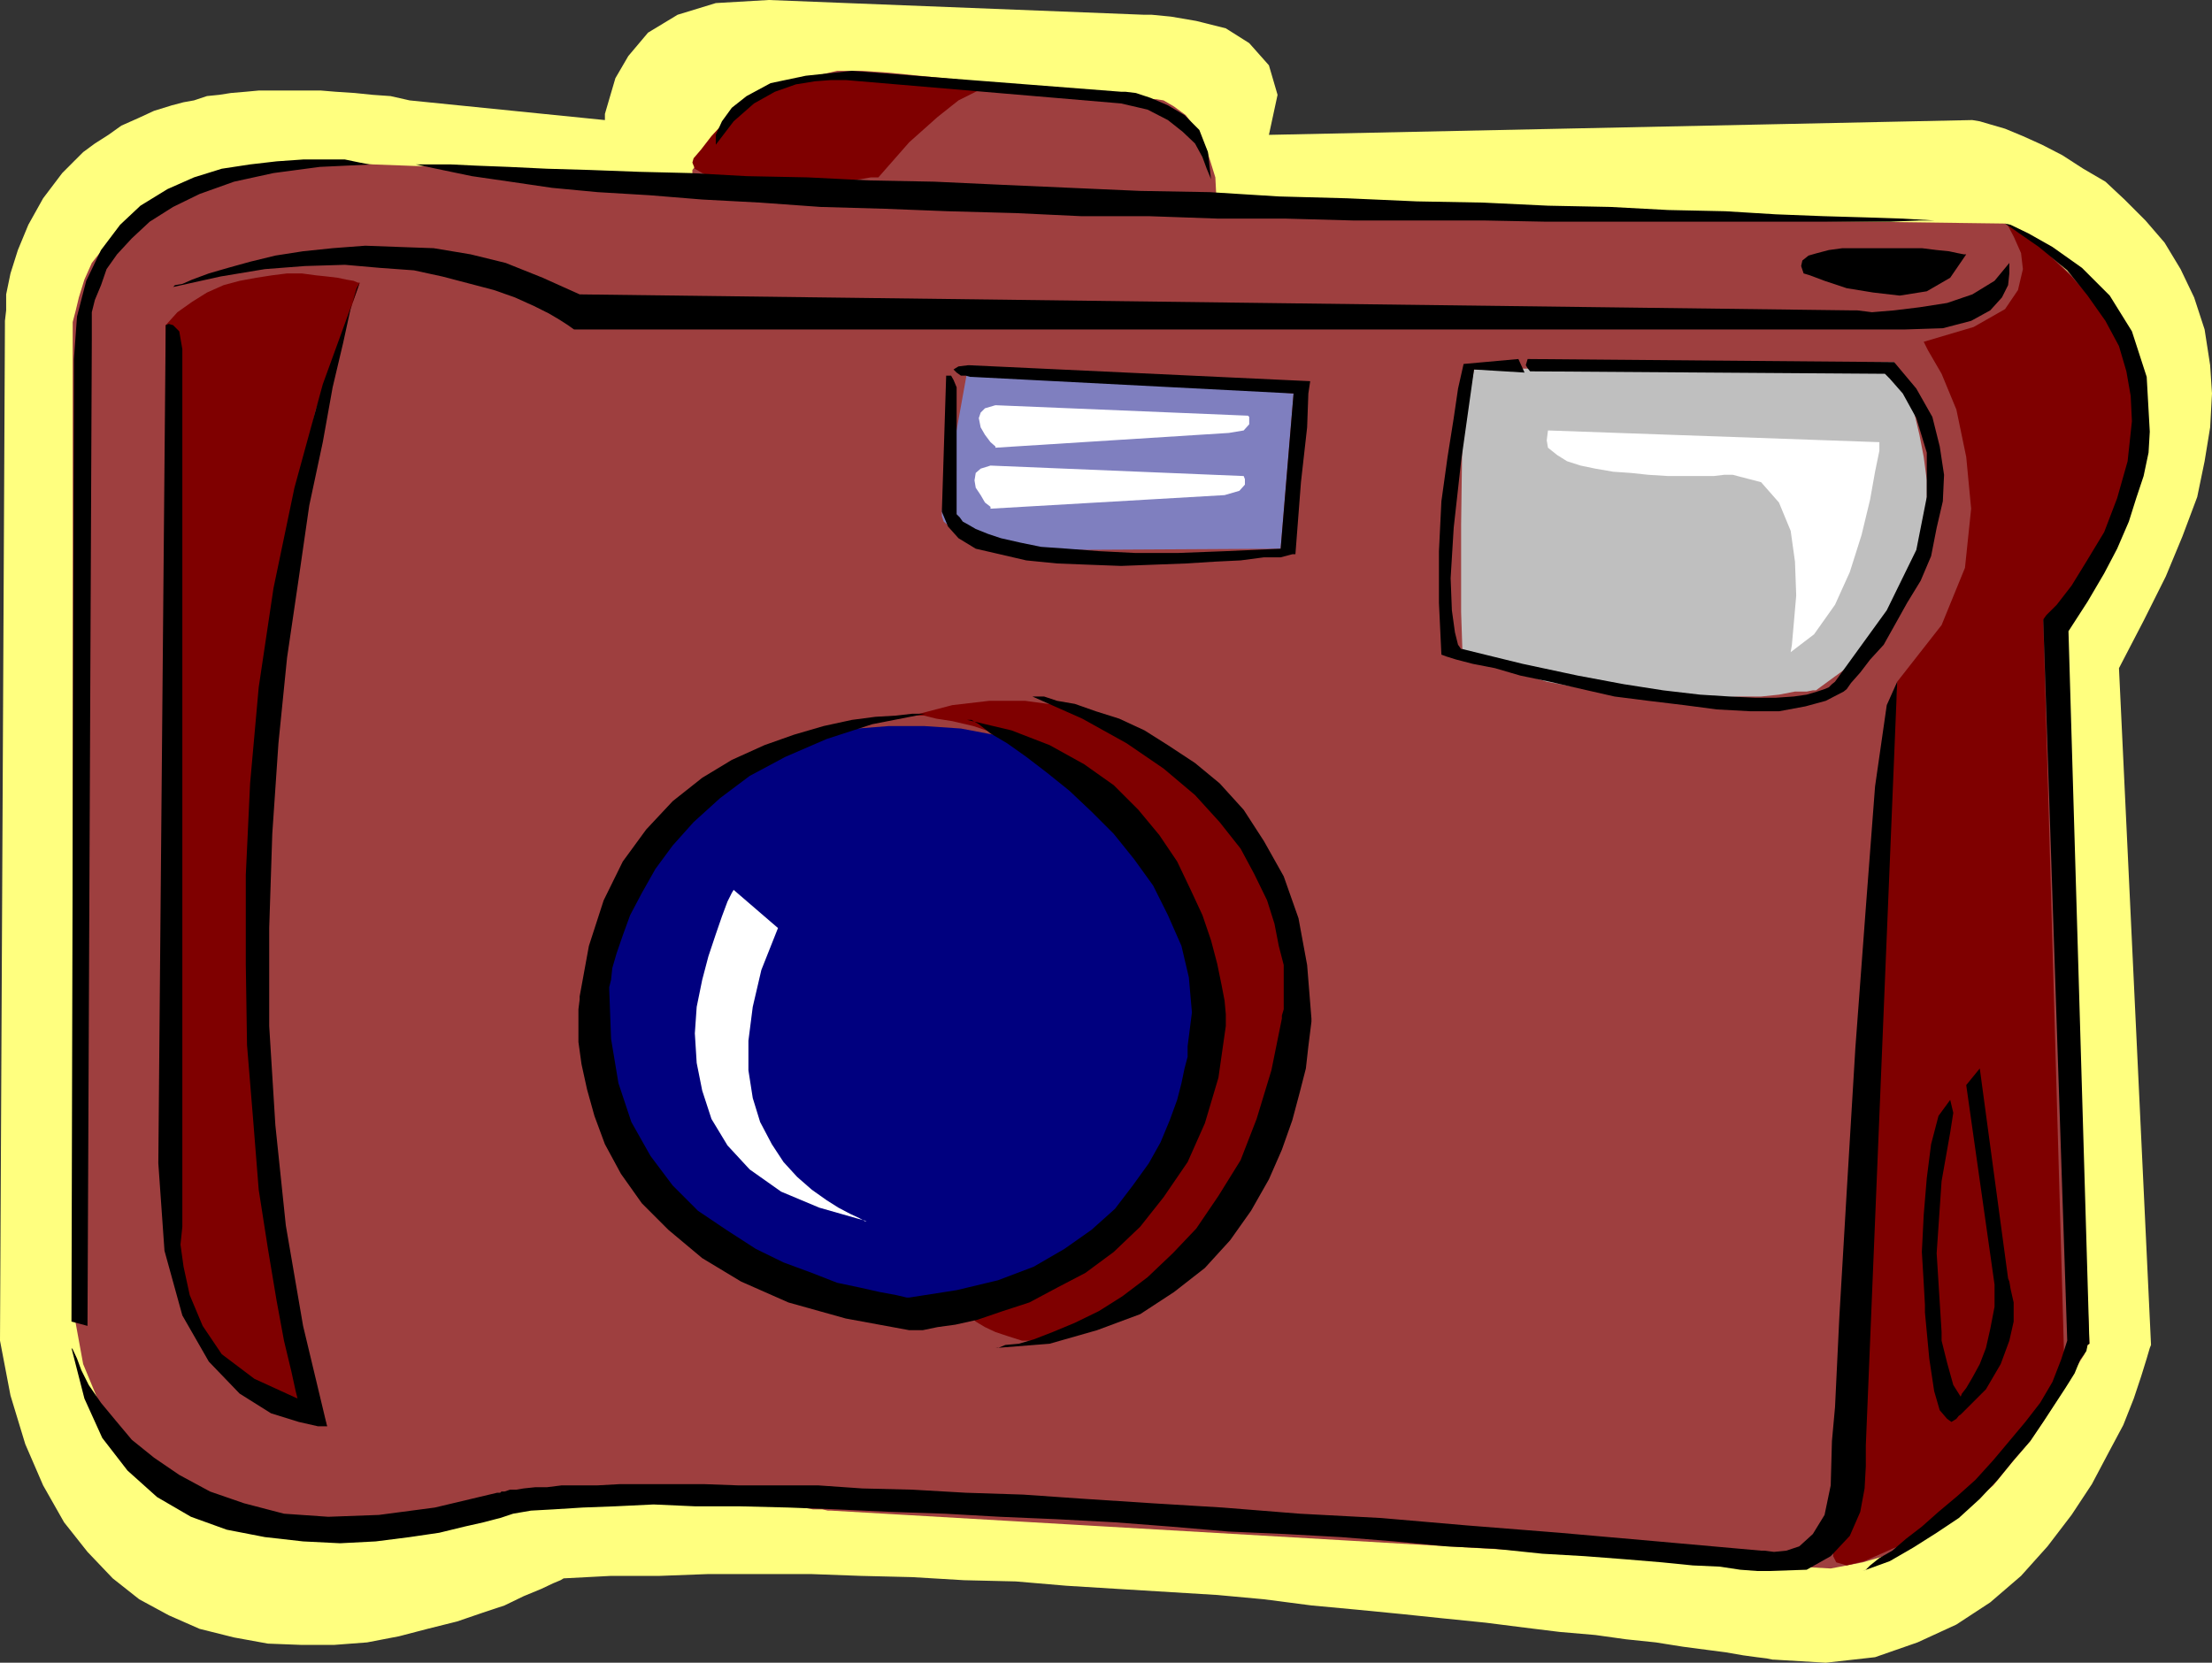
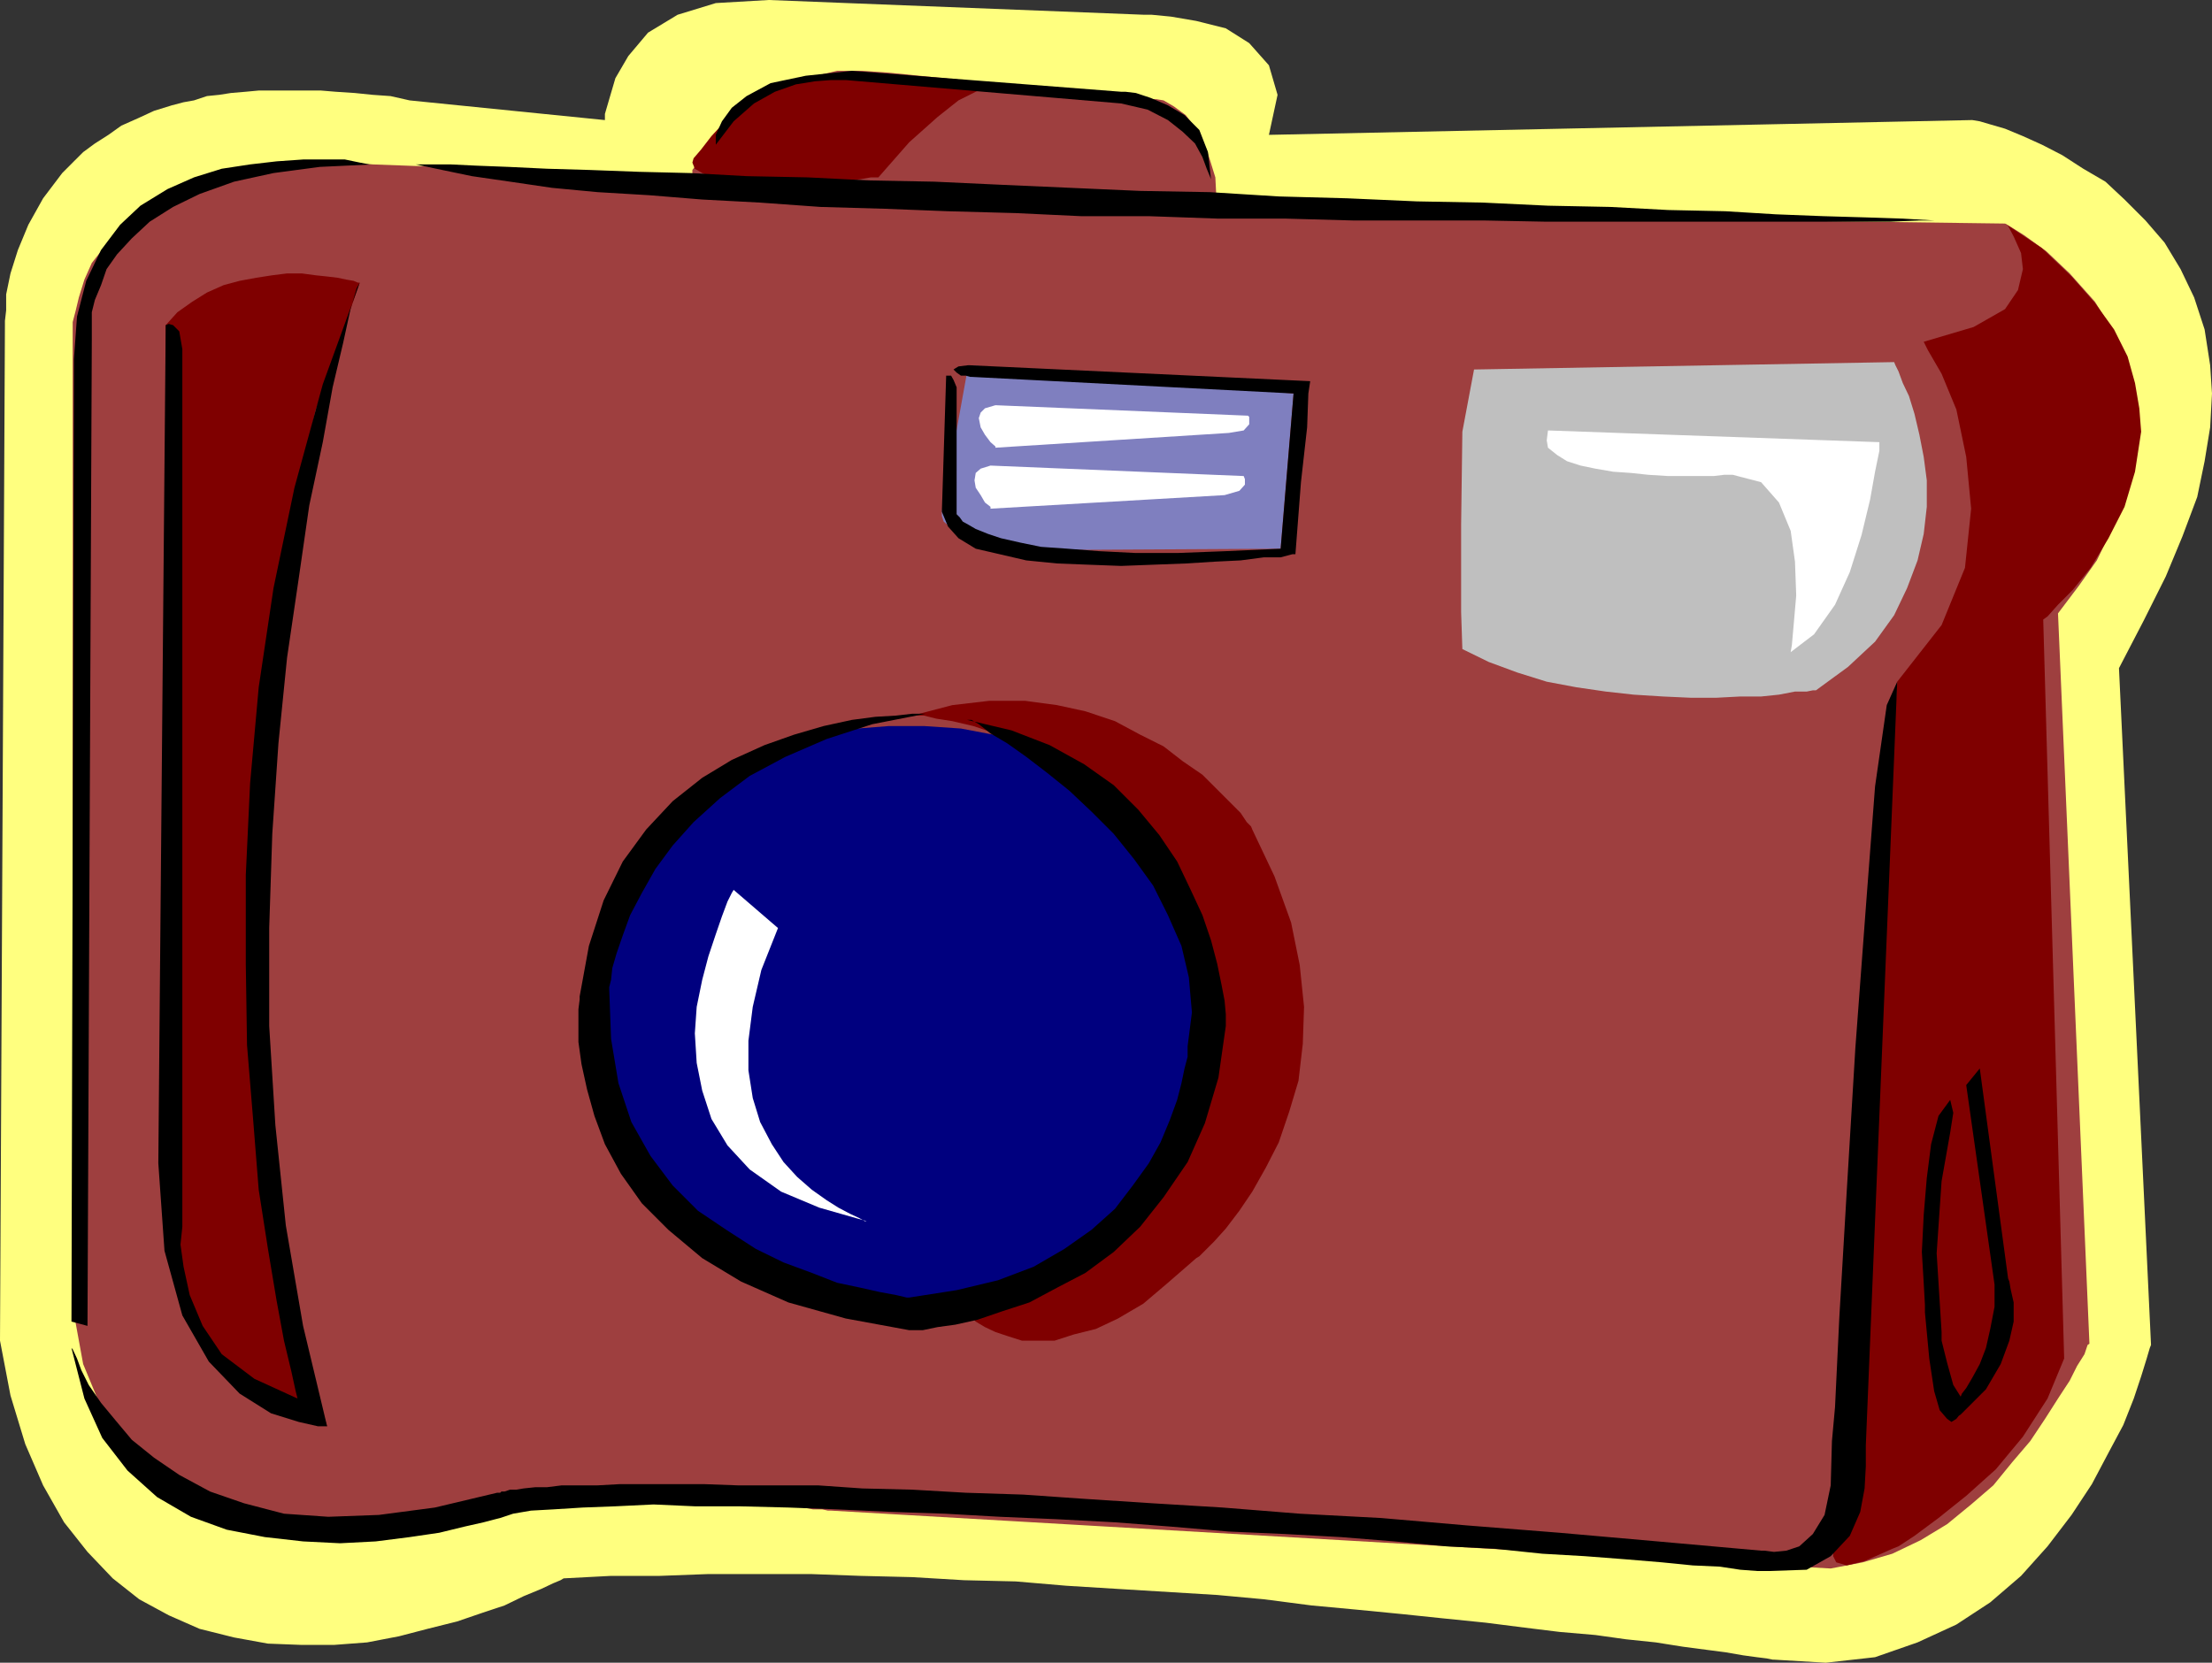
<svg xmlns="http://www.w3.org/2000/svg" width="359.102" height="270">
  <rect width="100%" height="100%" fill="#333333" stroke="none" />
  <path fill="#ffff7f" d="M320 19.5h.203l1.2.2 1.699.5 2.398.698 2.902 1.204L331.5 23.5l3.3 1.7 3.403 2.198 3.598 2.102 3.101 2.898 3.399 3.403 3.101 3.597L354 43.7l2.203 4.602 1.7 5.199.898 5.8.3 4.598-.3 5.5-.899 5.5-1.199 5.801-2.402 6.403-2.7 6.5L348 100.8l-4 7.699 5.203 109.898-.203.5-.5 1.704-.898 2.898-1.2 3.602-1.699 4.296-2.402 4.5-2.7 5.102-3.3 5-3.899 5.102-4.3 4.796-5 4.301-5.5 3.602-6.301 2.898-6.899 2.403-8 .898-8.402-.5h-.2l-1-.2-1.597-.198L283 268.8l-2.898-.5-3.102-.403-3.797-.5-4.402-.699-4.801-.5-5-.699-5.797-.5-5.703-.7-6.297-.8-6.902-.7-6.7-.698-7.199-.704-7.5-.699-7.699-1-7.601-.699-16.399-1-8.101-.5-8.2-.7-8.402-.198-8.398-.5-8.399-.204-8.101-.296H115l-7.898.296h-7.899l-7.703.403-.5.3-1.2.5-1.898.899L85 259.2l-3.098 1.5-3.601 1.198-4.098 1.403-4.8 1.199-4.602 1.2-5.2 1-5.3.402h-5.5l-5.301-.204-5.5-1-5.598-1.398-5-2.2-4.8-2.6-4.301-3.4-4.098-4.3-3.8-4.8-3.403-6-2.898-6.7-2.399-7.898L0 217.699.8 52.801v-.7l.2-1.703v-2.597l.703-3.403 1.2-3.796L4.601 36.5 7 32.2l3.102-4.098 1.699-1.704L13.5 24.7l1.902-1.398 2.2-1.403 2.101-1.5 2.7-1.199L25 18l2.902-.898 1.899-.5L31.5 16.3l2.102-.7 2-.203 1.898-.296 2.402-.204L42 14.7h10.102l2.398.2 3.102.203 2.898.296 2.902.204 3.098.699L98.203 19.5v-1l.7-2.398 1-3.403L102 9.102l3.203-3.801L110 2.398 116.203.5l8.598-.5 61 2.398H187l3.102.301 4.101.7L199 4.601 202.8 7l3.2 3.602 1.402 4.796-1.402 6.5L320 19.5" />
  <path fill="#9e3f3f" d="M11.8 55.5v-3.2l.5-1.902.5-2.097.903-2.903 1.2-2.699 2.199-2.8 2.398-2.7 3.102-2.898 3.8-2.403 4.801-2.097L37 28.1l6.703-1.203 7.899-.5 8.898.301 51.602 1.903.3-.301v-.7l.7-.902.699-1.199 1-1.5L116 22.602l1.402-1.704L119.301 19l1.902-1.7 2.399-1.402 2.699-1.5 2.902-1.199 3.297-.898 3.402-.801H140l4.3.3 42.903 4.302h.5l1.2.199 1.699 1 1.898 1.398 1.703 2.2 1.7 3.402 1.398 4.5.3 5.8 127.899 1.7.703.398 2.399 1.5 3.601 2.602L336 44.398 340.102 49l3.398 5.5 2.602 6.5 1.199 7.398-.2 3.403-.5 3.597-1 3.602-1.199 3.8-1.902 3.9-2.098 4.3-2.902 4.102-3.398 4.5 5.101 118.597-.3.2-.5 1.5-1.2 1.902-1.203 2.398-1.898 2.903-2.102 3.296-2.398 3.602-2.899 3.398-3.101 3.801-3.602 3.102-3.898 3.199-4.301 2.602-4.598 2.199-4.8 1.398-5.2 1-5.3-.3-157-9.098h-.5l-.903-.2H132l-1.598-.3-2.402-.5-2.7-.2-2.898-.203-3.3-.5-3.399-.296-3.3-.204-3.602-.199H98.402l-3.101.2-2.899.5H91.5l-2.398.703-3.899 1-4.8.898-5.7 1-6.703.7-7 .198h-7.2l-7.398-.699-7.199-1.398-6.8-2.403-6.2-3.597-5.3-4.801-4.301-6-3.102-7.5-1.7-9.3V55.5" />
  <path fill="#7f0000" d="m112.402 26.398.2-.699 1.199-1.398 1.699-2.2 2.402-2.601L121 17.102l3.402-2.204 3.801-1.699 4.297-.699 31 1.398h-2.7l-2.398 1-2.8 1.403L152.203 19l-4.601 4.102-5 5.699h-1.2l-1.699.3-1.703.2-2.098.199h-2.699l-2.601.3h-8.399l-2.601-.3-2.2-.2-1.902-.5-1.5-.698-1.2-.704-.398-1m35.7 89.802H150l2 .5 2.602.402 3.398.796 3.602 1.204 4 1.597 4.101 1.7L174 124.8l3.902 3.097L182 131.5l3.602 4.102 3.101 4.796 2.399 5.5 2.101 6.5 1 7.204v.296l.2 1.204.3 1.898v2.398l-.3 2.602-.2 3.602-1 3.597-1.203 3.903-1.598 4.296L188 187.7l-3.2 4.3-3.8 4.602-4.797 4.097-5.5 4.301-6.703 4.102-8 3.597.3.2.5.203.903.796.7.704 1.5.898 1.699.8 2.101.7 2.2.7h5.3l3.098-1 3.601-.9 3.598-1.698 4.102-2.403 4-3.398 4.601-4 .5-.301 2.399-2.398L199 199.5l2.203-2.898 2.098-3.102 2.199-3.898 2.102-4.102 1.699-5 1.5-5 .699-6 .203-6-.703-6.8-1.398-6.9-2.7-7.5-3.601-7.6-.2-.5-.699-.7-1-1.5-6.199-6.2-3.203-2.198-3.098-2.403-3.8-1.898-4.102-2.2-4.797-1.601-4.601-1-5.2-.7h-5.8l-6 .7-6.5 1.7m-89.7-70.302h-.3l-.7-.296-1.199-.204-1.402-.296-1.7-.204-1.898-.199L49 44.4h-2.398l-2.399.3-2.601.403-2.7.5-2.601.699-2.7 1.199-2.398 1.5-2.402 1.7-1.899 2.1.5 145v1.2l.5 3.8.899 5.098 2 6 3.101 6 4.5 5.5 6.301 4.102 8.399 2.102-1.2-3.801L49.203 217l-3.101-16.602L43 179.301l-1.7-25v-28l3.102-29.602 6.801-30 7.2-20.8M312.3 55.5l.7 1.398 2.203 3.801 2.399 5.801 1.601 7.7.797 8.402-1 9.597-3.797 9.301-7.203 9.2-8.898 137.698-.301.5-.7 1-.5 1.403v1.398l.5 1 1.7.5 2.902-.699 4.5-2 1-.398 2.598-1.704 3.902-2.898 4.5-3.602 4.797-4.296 4.402-5.301 4-6.2 2.7-6.5-3.399-120 .7-.5 1.699-1.902 2.398-2.398 2.902-3.602 2.899-4.8 2.601-5.098 1.7-5.7 1-6.5-.301-3.8-.7-4.102-1.199-4.3-2.199-4.399-3.101-4.3-3.801-4.302-4.801-4.597-6-4 .5.398.902 1.7 1.2 2.703.3 2.597-.8 3.403-2.102 3.097-5.098 2.903-8.101 2.398" />
-   <path fill="#7f7fbf" d="m157.203 59.3-4.3 23.802v.699l.3.898 1.2 1 1.898 1.2 3.601 1 5 .902 7.2.5 35.8-.2L210 63.899l-52.797-4.597" />
+   <path fill="#7f7fbf" d="m157.203 59.3-4.3 23.802v.699l.3.898 1.2 1 1.898 1.2 3.601 1 5 .902 7.2.5 35.8-.2L210 63.899" />
  <path fill="#00007f" d="M128.703 120.3h.7l2.199-.8 3.3-.398 4.301-.801 5.098-.403H150l6 .403 6.3 1.199 6.2 2.2 6.3 2.902 5.5 4.097 4.802 5.5 4.101 6.903 3.098 8.898 1.902 10.602.2 12.5-.2.398v1.5l-.703 2.102-1 3.199-1.398 3.097-1.7 3.801-2.199 4.102-2.8 4.097L181 199.2l-3.797 3.602-4.8 3.597-5.301 2.704-6 2.398-6.7 1.2-7.699.198L138 212.2h-.398l-1.7-.3-2.402-.399-3.098-.8-3.402-1.2-3.797-1.602-4.402-2-4-2.597-4.098-3.102-3.902-3.898-3.598-4.5-2.8-5.301-2.2-6.2-1.203-7-.2-7.902.7-8.898v-.5l.203-.7.297-1.198.203-1.903.5-1.898.7-2.7 1.199-2.601 1.199-2.898 1.902-2.903 1.899-2.898 2.699-2.801 2.902-3.2 3.598-2.8 4-2.7 4.601-2.402 5.301-2.097" />
  <path fill="#bfbfbf" d="m239.3 60 68.2-1.2.203.5.5 1 .7 1.9 1 2.1.898 2.9.8 3.402.7 3.597.5 3.801v4.3l-.5 4.4-1 4.3-1.7 4.5-2.101 4.398-3.098 4.301-4.402 4.102-5.2 3.8h-.5l-1 .2h-1.898l-2.601.5-2.899.3H282.5l-3.797.2h-4.3l-4.403-.2-4.797-.3-4.5-.5-4.8-.7-4.801-.902-4.801-1.5-4.598-1.699-4.3-2.102-.2-6V85.2l.2-15.097L239.3 60" />
  <path d="M150.3 115.898h-2.198l-2.602.301-3.398.2-3.801.5-4.598 1-4.8 1.402-4.801 1.699-5.301 2.398-4.801 2.903-4.797 3.8-4.3 4.598-3.801 5.2-3.102 6.3-2.398 7.403-1.5 8.199v.5l-.2 1.597v5.301l.5 3.602.899 4.097L96.5 181.2l1.703 4.602 2.598 4.8 3.402 4.797 4.297 4.301 5.5 4.602 6.3 3.8 7.7 3.399 9.3 2.602L147.603 216h2.199l2.402-.5 2.899-.398 3.601-.801 4.098-1.403 4.3-1.398 4.5-2.398 4.602-2.403 4.598-3.398 4.3-4.102 3.801-4.8 3.899-5.7 2.8-6.3 2.2-7.399 1.199-8.398v-1.903l-.2-2.199-.5-2.602-.698-3.398-1-3.8-1.399-4.098-2-4.301-2.101-4.403-2.899-4.296-3.402-4.102-4-4-4.801-3.398-5.598-3.102-6.199-2.398-7.203-1.704h.703l1.2.704 1.898 1.5 2.699 1.597 3.102 2.2L170 125.5l3.602 2.898 3.601 3.403 3.598 3.597 3.3 4.102 3.102 4.3 2.399 4.802 2.199 5 1.199 5.097.5 5.7-.7 5.5v1.703l-.5 1.898-.5 2.398-.698 2.704-1.2 3.296-1.5 3.602-1.902 3.398-2.598 3.602-2.902 3.8-3.797 3.4-4.402 3.1-5 2.9-5.801 2.198-6.7 1.602-7.698 1.2h-.399l-1.703-.4-2.7-.5-3.097-.698-3.8-.801-4.102-1.602-4.598-1.699-4.5-2.2-4.8-3.1-4.602-3.098-4.098-4.102-3.601-4.8-3.102-5.5-2.098-6.302-1.199-7.199-.3-8.097v-.301l.3-1.2.2-1.902.699-2.398 1-2.903 1.199-3.296 1.902-3.602 2.2-3.898 2.8-3.801 3.399-3.801 4.3-3.898 4.801-3.602 5.797-3.102 6.703-2.898 7.399-2.398 8.699-1.704" />
-   <path d="M167.602 113.102h1.898l2.102.699 2.898.5 3.402 1.199 3.801 1.2 4.098 1.902 3.8 2.398 4.399 2.898 4 3.301 3.902 4.301 3.301 5.102 3.2 5.699 2.398 6.8 1.402 7.598.7 8.7v.5l-.2 1.601-.3 2.398L212 173.5l-1 3.898-1.2 4.5-1.698 4.801L206 191.5l-2.898 5.102-3.399 4.796-4.101 4.5-5 3.903-5.5 3.597-7 2.602-7.7 2.2-8.8.698H162l1.203-.5 2.2-.199 2.398-.699 3.101-1.2 3.598-1.5 3.902-1.902 3.801-2.398 4.098-3.102 4.101-3.898 3.801-4 3.598-5.3 3.601-5.802L204 181.7l2.402-7.898 1.7-8.403v-.5l.3-1V156.7l-.8-3.097-.7-3.602-1.199-3.8-2.101-4.302-2.2-4.097L198 133.5l-4-4.398-5.098-4.301-6-4.102-7.199-4-8.101-3.597m70-54-.2.898-.699 3.102-.703 4.796-1 6.301-1 7.2-.398 8.101v8.398l.398 8.403.8.3 1.602.5 2.7.7 3.601.699 4.098 1.2 4.8 1 5.2 1.198 5.3 1.204 5.5.699 5.801.699 5.301.7 5.5.3h4.598l4.3-.8 3.301-.9 2.899-1.5.5-.402.699-1 1.5-1.699 1.602-2.097 2.199-2.403 1.902-3.398 1.899-3.403 2.199-3.597 1.699-4 .902-4.602 1-4.3.2-4.297-.7-4.602-1.199-4.8-2.601-4.598L307.5 58.8l-59.5-.5-.297 1 .297.5.402.5 57.598.398.8.801 2.102 2.398 2.2 4L312.8 73.5v7.2l-1.7 8.6-4.8 9.802-8.399 11.597-.5.403-.5.5-.699.296-1.203.403-1.7.5-2.097.3-2.902.2h-3.399l-4.101-.2-4.801-.3-6-.7-6.398-1-7.5-1.402-8.899-1.898-9.8-2.403h-.2l-.5-.699-.5-2-.5-3.597-.203-5.204.5-8.199 1.203-10.8L239.301 60l8.199.5-1-2.2-8.898.802m108.5 9.296-.2-4.097-.699-4L344 56.199l-2.2-4.097L338.903 48l-3.3-4.102L331 40.102l-5.5-3.801.902.199 2.899 1.398 3.902 2.204L338 43.5l4.5 4.5 3.602 5.8 2.398 7.4.5 8.902-.2 3.398-.8 3.8-1.2 3.598-1.198 3.801-1.899 4.403-2.101 4-2.7 4.597-3.101 4.801 3.402 115.7-.3.198-.2 1-1 1.403-.902 2.199-1.5 2.398-1.7 2.602-1.898 2.898-2.101 3.102-2.7 3.102-2.601 3.199-2.899 3.097L318 246.5l-3.598 2.398-3.8 2.403-3.801 2.199-4.399 1.602.5-.204.7-.699 1.5-1.199 2.101-1.2 2.2-1.902 2.597-2 2.703-2.398 3.098-2.602 2.902-2.597 2.899-3.2 2.601-3.101 2.598-3.102 2.402-3.097 2-3.403 1.399-3.597 1-3.102-3.899-117.097.5-.704 1.7-1.699 2.398-3.097 2.402-3.903 2.899-4.8 2.101-5.5 1.7-6 .699-6.5" />
  <path d="m308 110.7-5.098 124v3.402l-.199 3.597L302 245.5l-1.7 3.898-3.097 3.301-3.902 2.2-6 .203h-2.098l-2.703-.204-3.297-.5-4.402-.199-5-.5-6-.5-6.5-.5-6.899-.398-7.699-.801-7.902-.398-8.399-.801-8.699-.7-9.101-.5-9.102-.402-9.398-.8-9.102-.7-9.398-.5-9.301-.398-8.899-.5-8.902-.301-8.598-.398L128 244.8l-8-.2h-7.2l-6.698-.3-6.2.3-5.3.2-4.801.3-3.598.2-2.902.5-2.098.699-.8.2-1.903.5-3.098.698-4.101 1-4.801.704-5.5.699-5.797.3-6-.3-6.203-.7-6.2-1.203L31 246.3l-5.5-3.2-4.797-4.3-4.101-5.301-2.899-6.398-2.101-8.204.199.204.699 1.5.703 1.898 1.2 2.398 2 2.903 2.398 2.898 2.601 3.102L25 236.699l4.102 2.801 5 2.7 5.5 1.902 6.5 1.699 7.199.5L61.5 246l9.102-1.2 10.101-2.402h.5l.2-.199h.5l.898-.3h1l1.199-.2 1.902-.199h1.899l2.402-.3H97l3.602-.2H114.3l5.5.2h13l7.199.5 8.102.198 8.699.5 9.3.301 10.102.7 10.797.703 11.5.699 12.5 1 13.203.699 13.899 1.2 15.101 1.198 15.899 1.403 16.8 1.5h.5L288 252l2-.2 2.102-.698 2.199-2 1.902-3.102 1-4.8.2-7.2.5-5.5.699-14.602L299.8 193.5l1.402-23.3 1.7-22.802 1.5-19.699L306.3 114.5l1.699-3.8" />
  <path d="m58.402 45.898-.5.903-1 3.398-1.199 5.5L54 62.9l-1.598 8.9-2.199 10.3L48.5 93.899l-1.898 12.903-1.399 13.898-1 14.7-.5 15.3v15.903l1 16.097 1.7 16.301 2.8 16.3 3.899 16.302h-1.5l-3.102-.704L44 229.5l-5.098-3.2-5-5.198-4.3-7.5-2.899-10.5-1-14.204 1.2-136.097.5-.2.699.2 1 1 .5 2.898v142.5l-.301 2.903.5 3.597 1 4.602 2.101 5L36 219.898l5.3 4 7 3.204-.3-1.204-.7-3.199-1.198-5-1.2-6.5-1.402-8.398-1.5-9.602-.898-11.3-1-12.2-.2-13.199v-14.398l.7-14.903L42 111.602 44.402 95.5l3.399-16.3 4.601-16.802 6-16.5" />
  <path d="M60.5 26.7H60l-1.598-.302-2.402-.5h-6.797l-4.3.301-4.301.5-4.602.7-4.5 1.402-4.297 1.898-4.402 2.7L19.5 36.5l-3.098 4.102-2.402 5-1.5 5.796-.5 6.903-.398 156.3 2.601.7.7-160.102v-4.5l.5-2 1-2.398.898-2.602L19 41.301l2.402-2.602L24.301 36l3.8-2.398 4.301-2.102 5.598-2 6.402-1.398 7.5-1 8.598-.403m7 .001h5.703l4.098.198 5.3.204 6.2.296 7 .204 7.902.296 8.399.204 9.101.5 9.899.199 10.101.5 10.5.199 10.797.5 22.602 1 11.3.2 11.2.698 11.101.301 11.297.5 10.8.2 10.5.5 10.102.203 9.399.5 9.3.199 8.2.5 7.699.3 6.902.2 6 .199 5.098.3h6.902-9.3l-4.801.2h-55.7l-10.3-.2h-21.2l-10.8-.3h-11l-11.301-.398h-11l-10.598-.5-11-.301-10.3-.403-10.399-.296-9.8-.704-9.403-.5-8.598-.699L97 31.2l-7.398-.699-6.801-1-6.2-.898-4.8-1L67.5 26.7m48.703-3.2v-1.602l1-2.199 1.598-2.199 2.402-1.898 3.899-2.102 5.699-1.2 7.5-.8L182 14.898h.703l1.7.204 2.398.796 2.8 1.204 2.7 1.597 2.402 2.403 1.399 3.597.5 4.403-.2-.5-.5-1.204-.699-1.898L194 23.3l-2-1.902-2.398-1.898-3.301-1.7-4.301-1-44.7-3.8h-2.398l-2.601.2-3.098.5-3.402 1.198-3.399 1.903-3.3 2.898-2.899 3.801m205.199 150L326 207.602l.203.5.2 1.199.5 2.199v3.102l-.7 3.097-1.402 3.801-2.399 4.102-4.101 4.097-.301.2-.398.5-.801.5-.7-.5-1.199-1.399-.902-3.102-.797-5.296-.703-7.5v-1.204l-.2-3.597-.3-5 .3-6 .5-6 .7-5.5 1.203-4.602 1.899-2.597.5 2.097-.5 3.2-1.399 7.902-.8 11.699.8 12.8v1.4l.899 3.6 1 3.598 1.199 1.903.199-.5.703-.903 1-1.699 1.2-2.199 1-2.602.699-3.097.699-3.602v-3.597l-4.598-32.403 2.2-2.699m-164.2-114.2 55.5 2.598-.3 2-.2 5.5-1 8.903L210.301 90h-.5l-1.899.5h-2.699l-3.8.5-4.102.2-4.801.3-5.297.2-5.203.198-5.297-.199-5.101-.199-5-.5-4.301-1-3.899-.898-2.8-1.704-1.7-1.898-1-2.398.7-22.102h.8l.399.7.5 1.198V83.5l.5.5.5.7.902.5 1.2.698 2 .801 2.097.7 3.102.703L169 88.8l4.3.3 5.102.399 6 .3h6.7l7.898-.3 8.902-.398L210 63.898 157.703 61.2h-.203l-.7-.199h-.8l-.7-.5-.5-.5.302-.2.5-.3 1.601-.2" />
-   <path d="M326.203 42.7v1.698L326 46.301l-1 2-1.898 2.097L320 52.102l-4.598 1.199-6.199.199h-216l-.3-.2-.7-.5-1.402-.902-1.7-1-2.398-1.199-3.101-1.398-3.399-1.2-3.8-1-4.602-1.203-4.598-1-5.5-.398L56 43l-6.5.2-6.5.5-7.2 1.198-7.698 1.704.3-.301 1.2-.2 1.601-.703 2.7-1L37 43.5l3.602-1 4.101-1 4.5-.7L54 40.3l5.3-.402 5.5.204 5.602.199 6 1 5.7 1.398 6 2.403 6 2.699L300.5 50.398h1l2.402.301 3.598-.3 4.102-.5 4.5-.7 4.101-1.398 3.598-2.2 2.402-2.902" />
-   <path d="M319.203 41.3h-.402l-1-.198-1.399-.301-2-.2-2.402-.3h-12.898l-2.2.3-1.902.5-1.398.399-1 .8-.2.9.399 1.198 1 .301 2.402.903 3.598 1.199 4.3.699 4.301.5 4.399-.7 3.8-2.198 2.602-3.801" />
  <path fill="#fff" d="m251.3 69.898 53.802 1.903v1.398l-.7 3.403-.8 4.5-1.399 5.796-1.902 6-2.399 5.301L294.5 103l-3.797 2.898.2-1.199.3-3.398.399-4.602-.2-5.5-.699-5-1.902-4.597-2.899-3.301-4.601-1.2h-1.399l-1.699.2h-7.402l-3.2-.2-2.8-.3-2.899-.2-2.902-.5-2.398-.5-2.2-.703-1.601-1-1.5-1.199-.2-1.199.2-1.602M119.102 144.5l-.301.5-.7 1.398-.898 2.403-1 2.898-1.203 3.602-1 3.8-.898 4.399-.301 4.3.3 4.802.899 4.5 1.5 4.597 2.602 4.301 3.601 3.898 5.098 3.602 6.199 2.602 7.703 2.199h-.3l-.903-.5-1.5-.7-1.898-1-1.899-1.203-2.402-1.699-2.399-2.097-2.199-2.403-1.902-2.898-1.899-3.602-1.199-3.898-.703-4.5V169l.703-5.5 1.399-6 2.699-6.8-7.2-6.2m42.501-78.7 41 1.7.199.2v1.198l-.899 1-2.402.403-37.898 2.398V72.5l-.801-.7-.899-1.198-.699-1.204-.3-1.5.3-.898.7-.7 1.699-.5m-.802 9.802 41.102 1.699.2.5v.898l-.899 1-2.402.7-38 2.203V82.3l-.899-.7-.699-1.203-.8-1.199-.2-1.199.2-1.2.8-.698 1.598-.5" />
</svg>